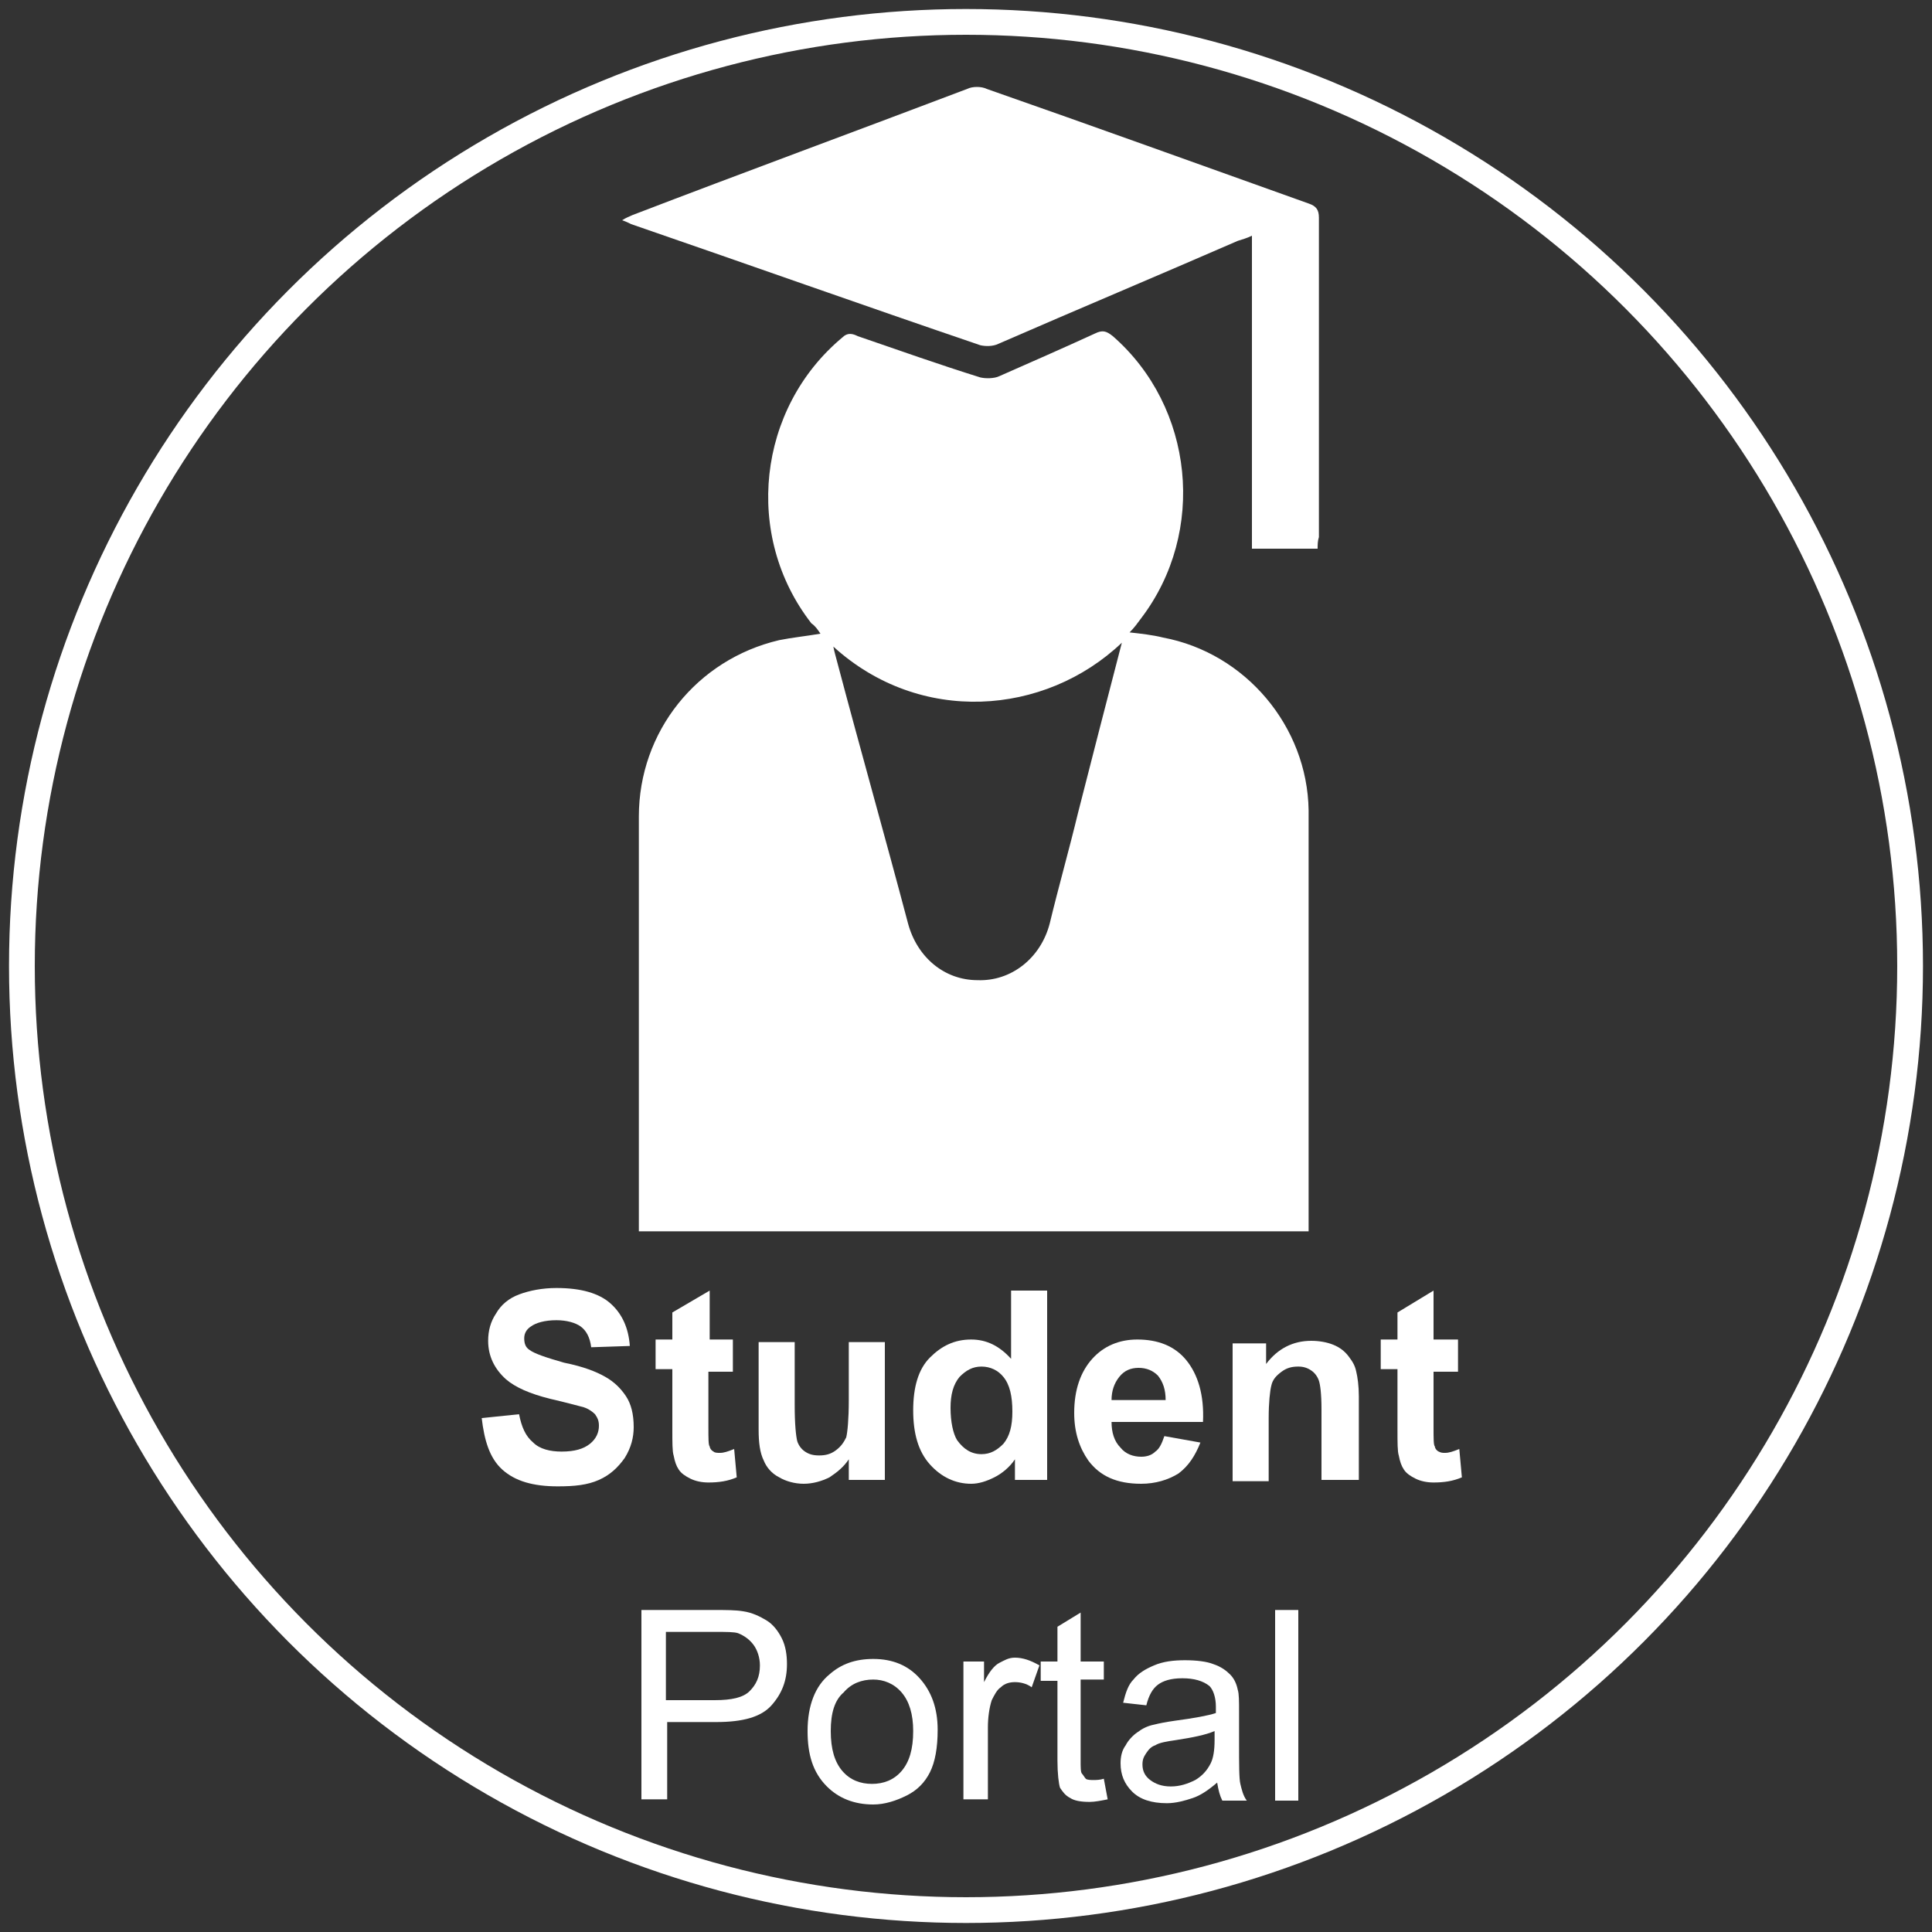
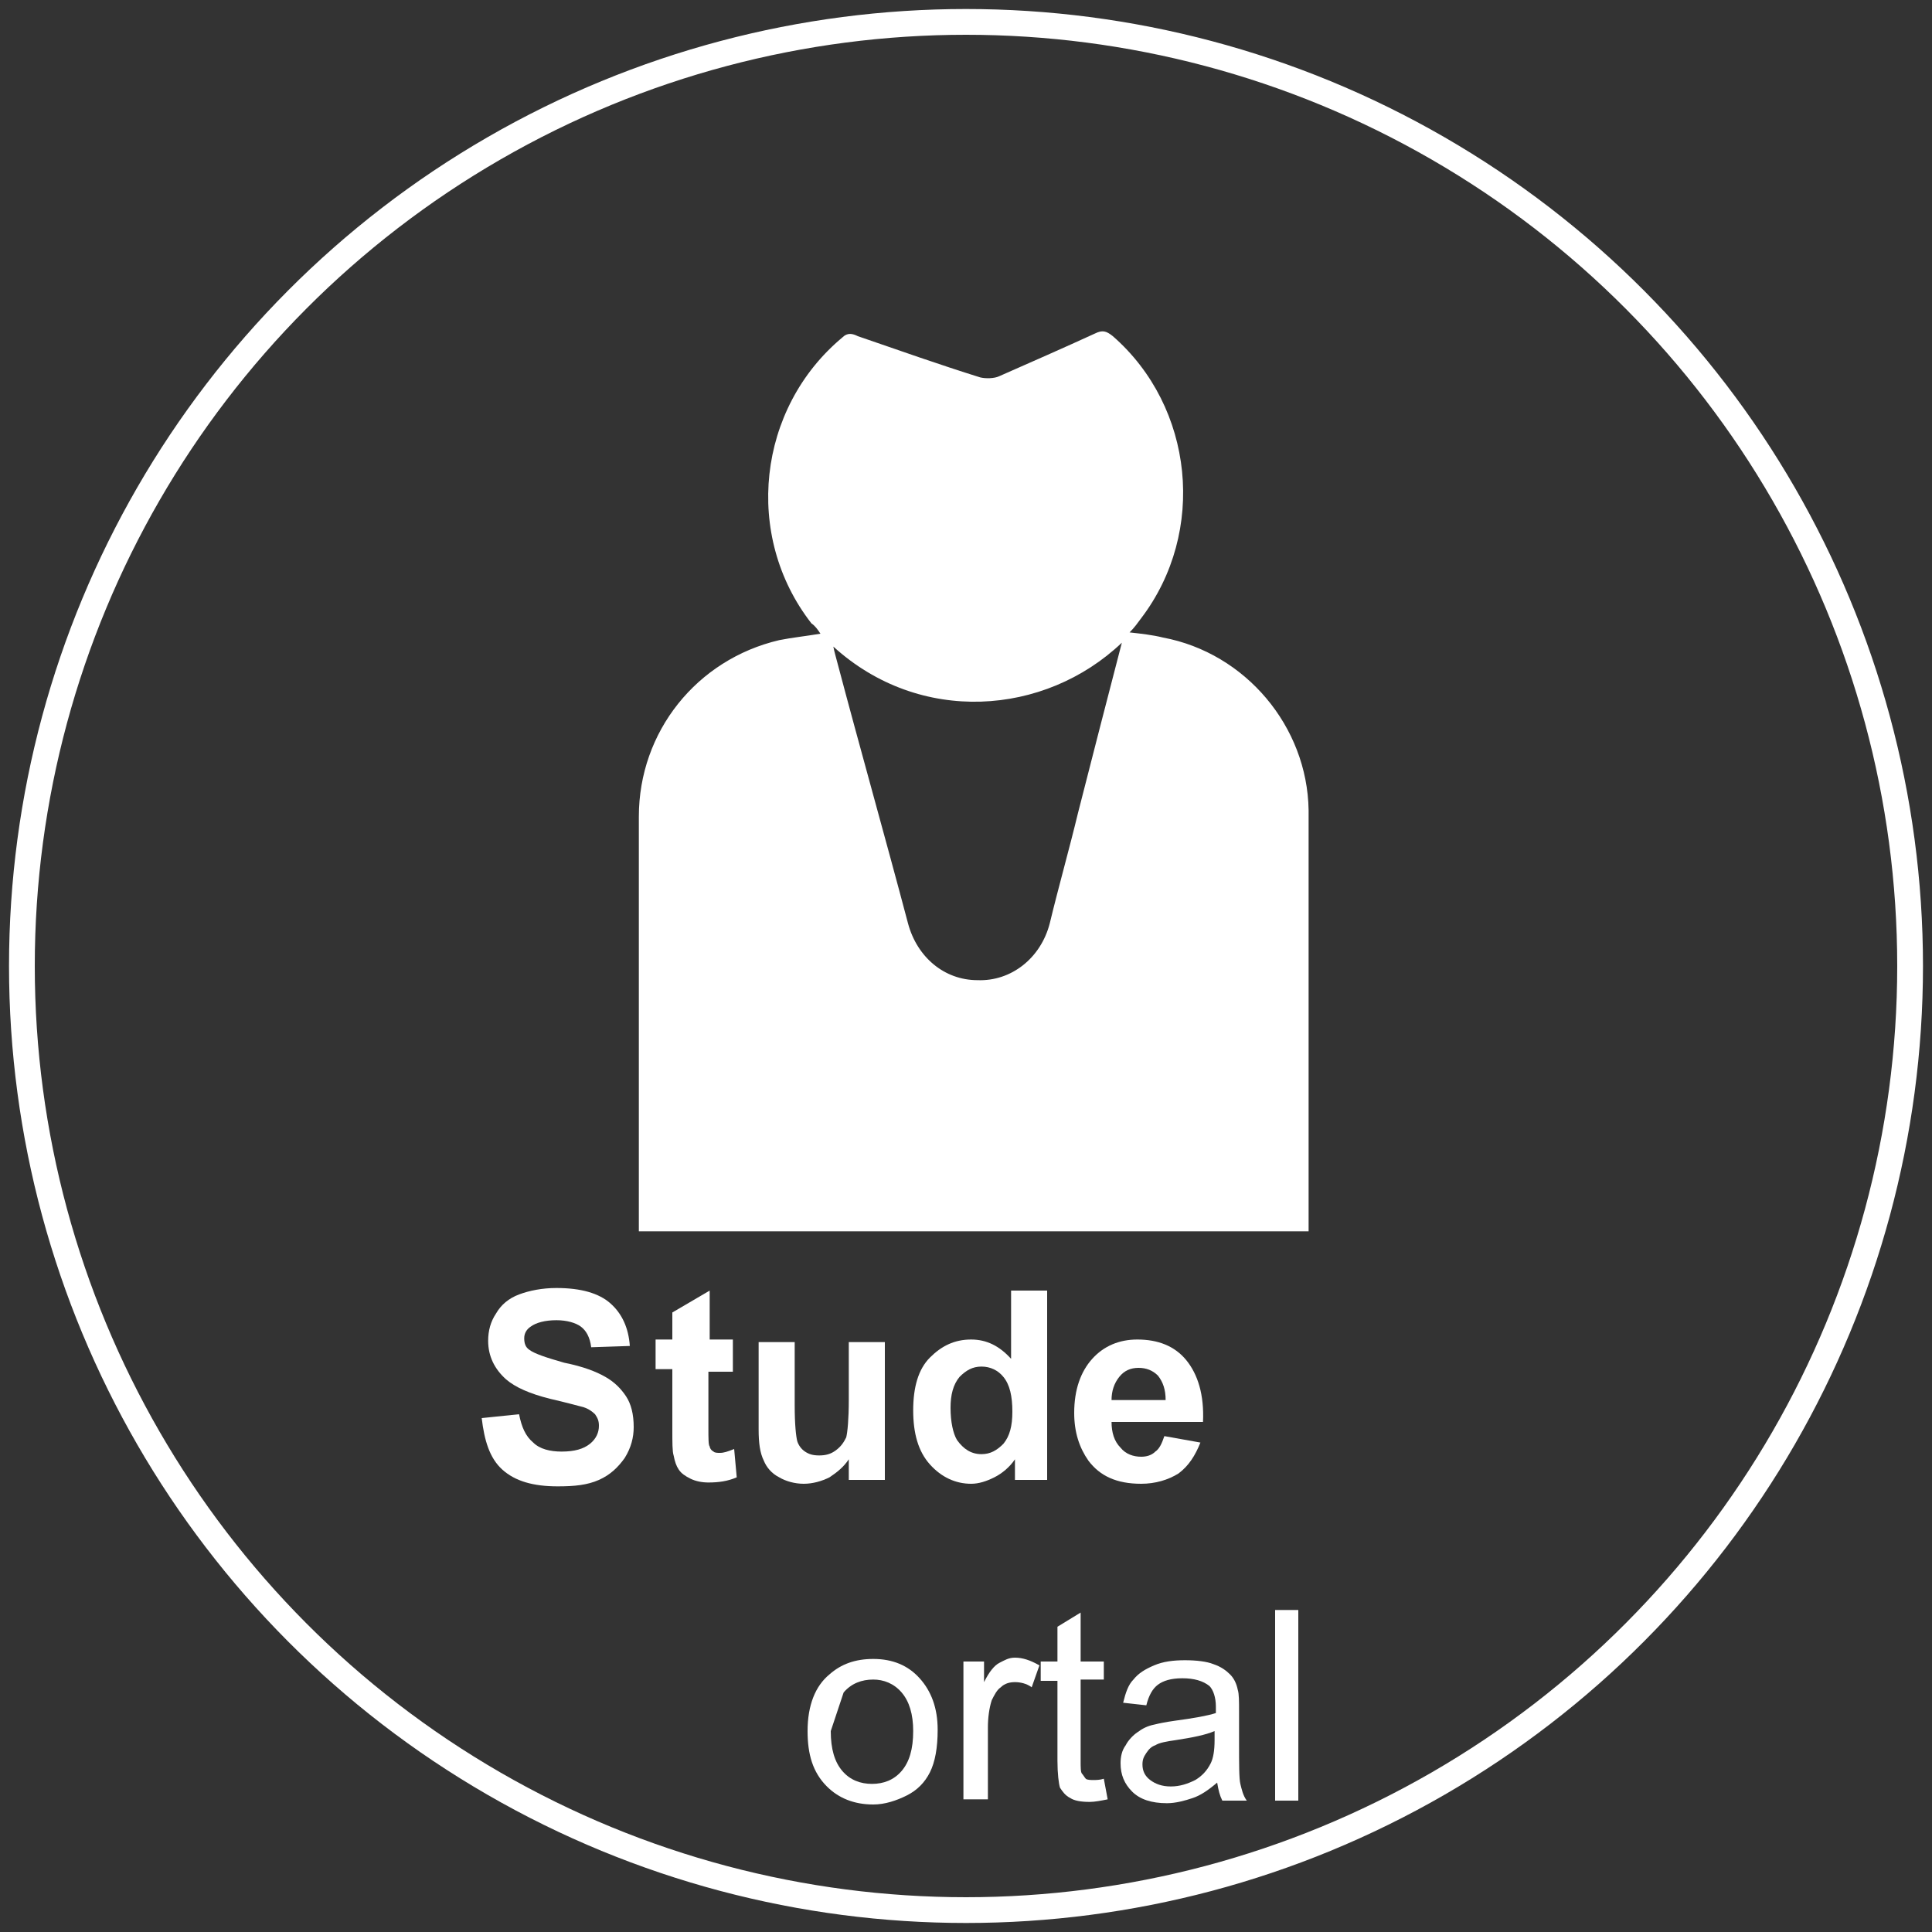
<svg xmlns="http://www.w3.org/2000/svg" version="1.1" id="Layer_1" x="0px" y="0px" viewBox="0 0 150 150" style="enable-background:new 0 0 150 150;" xml:space="preserve">
  <rect x="0" y="0" width="150" height="150" fill="#333333" stroke="none" />
  <style type="text/css">
	.st0{fill:none;stroke:#FFFFFF;stroke-width:2;stroke-miterlimit:10;}
	.st1{fill:#FFFFFF;}
</style>
  <circle id="XMLID_1_" class="st0" cx="75" cy="75" r="73.3" />
  <g id="XMLID_2_">
    <path id="XMLID_32_" class="st1" d="M49.6,95.6c0-3.3,0-6.5,0-9.7c0-7.5,0-15,0-22.5c0-6.6,4.5-12.2,10.9-13.7c1-0.2,2-0.3,3.2-0.5   c-0.2-0.3-0.4-0.6-0.7-0.8c-5.3-6.8-4.2-16.7,2.4-22.2c0.4-0.4,0.8-0.3,1.2-0.1c3.2,1.1,6.3,2.2,9.5,3.2c0.4,0.1,1.1,0.1,1.5-0.1   c2.5-1.1,5-2.2,7.4-3.3c0.6-0.3,0.9-0.2,1.4,0.2c6.3,5.5,7.3,15.2,2.2,21.9c-0.3,0.4-0.5,0.7-0.9,1.1c0.9,0.1,1.8,0.2,2.6,0.4   c6.4,1.2,11.2,6.9,11.3,13.4c0,10.6,0,21.2,0,31.9c0,0.2,0,0.5,0,0.8C84.3,95.6,67,95.6,49.6,95.6z M87.1,49.9   c-6,5.7-15.7,6.4-22.4,0.3c0.1,0.5,0.2,0.8,0.3,1.2c1.8,6.8,3.7,13.5,5.5,20.3c0.7,2.6,2.8,4.4,5.4,4.4c2.6,0.1,4.9-1.7,5.6-4.4   c0.7-2.9,1.5-5.7,2.2-8.6C84.8,58.8,85.9,54.5,87.1,49.9z" />
-     <path id="XMLID_31_" class="st1" d="M102.3,42.6c-1.7,0-3.4,0-5.1,0c0-8.1,0-16.1,0-24.3c-0.4,0.2-0.8,0.3-1.1,0.4   c-6.2,2.7-12.4,5.3-18.6,8c-0.4,0.2-1,0.2-1.4,0.1C67,23.7,58,20.5,49,17.4c-0.2-0.1-0.4-0.2-0.7-0.3c0.3-0.2,0.6-0.3,0.8-0.4   c8.6-3.3,17.3-6.5,26-9.8c0.4-0.2,1.1-0.2,1.5,0c8.3,2.9,16.6,5.9,25,8.9c0.6,0.2,0.8,0.5,0.8,1.1c0,8.3,0,16.5,0,24.8   C102.3,42,102.3,42.3,102.3,42.6z" />
  </g>
  <g id="XMLID_4_">
    <path id="XMLID_5_" class="st1" d="M37.4,110.1l2.9-0.3c0.2,1,0.5,1.7,1.1,2.2c0.5,0.5,1.3,0.7,2.2,0.7c1,0,1.7-0.2,2.2-0.6   c0.5-0.4,0.7-0.9,0.7-1.4c0-0.4-0.1-0.6-0.3-0.9c-0.2-0.2-0.6-0.5-1.1-0.6c-0.4-0.1-1.1-0.3-2.4-0.6c-1.6-0.4-2.7-0.9-3.4-1.5   c-0.9-0.8-1.4-1.8-1.4-3c0-0.8,0.2-1.5,0.6-2.1c0.4-0.7,1-1.2,1.8-1.5c0.8-0.3,1.8-0.5,2.9-0.5c1.9,0,3.3,0.4,4.2,1.2   c0.9,0.8,1.4,1.9,1.5,3.3l-3,0.1c-0.1-0.8-0.4-1.3-0.8-1.6c-0.4-0.3-1.1-0.5-1.9-0.5c-0.9,0-1.6,0.2-2,0.5   c-0.3,0.2-0.5,0.5-0.5,0.9c0,0.4,0.1,0.7,0.4,0.9c0.4,0.3,1.3,0.6,2.7,1c1.5,0.3,2.5,0.7,3.2,1.1c0.7,0.4,1.2,0.9,1.6,1.5   c0.4,0.6,0.6,1.4,0.6,2.4c0,0.8-0.2,1.6-0.7,2.4c-0.5,0.7-1.1,1.3-2,1.7c-0.9,0.4-1.9,0.5-3.2,0.5c-1.9,0-3.3-0.4-4.3-1.3   S37.6,111.8,37.4,110.1z" />
    <path id="XMLID_7_" class="st1" d="M56.9,104.2v2.3H55v4.3c0,0.9,0,1.4,0.1,1.5c0,0.1,0.1,0.3,0.3,0.4c0.1,0.1,0.3,0.1,0.5,0.1   c0.3,0,0.6-0.1,1.1-0.3l0.2,2.2c-0.7,0.3-1.4,0.4-2.2,0.4c-0.5,0-1-0.1-1.4-0.3c-0.4-0.2-0.7-0.4-0.9-0.7c-0.2-0.3-0.3-0.6-0.4-1.1   c-0.1-0.3-0.1-1-0.1-2v-4.7h-1.3v-2.3h1.3v-2.1l2.9-1.7v3.8H56.9z" />
    <path id="XMLID_9_" class="st1" d="M65.9,114.9v-1.6c-0.4,0.6-0.9,1-1.5,1.4c-0.6,0.3-1.3,0.5-2,0.5c-0.7,0-1.4-0.2-1.9-0.5   c-0.6-0.3-1-0.8-1.2-1.3c-0.3-0.6-0.4-1.4-0.4-2.4v-6.8h2.8v4.9c0,1.5,0.1,2.4,0.2,2.8c0.1,0.3,0.3,0.6,0.6,0.8   c0.3,0.2,0.6,0.3,1.1,0.3c0.5,0,0.9-0.1,1.3-0.4c0.4-0.3,0.6-0.6,0.8-1c0.1-0.4,0.2-1.4,0.2-2.9v-4.5h2.8v10.7H65.9z" />
    <path id="XMLID_11_" class="st1" d="M81.4,114.9h-2.6v-1.6c-0.4,0.6-1,1.1-1.6,1.4c-0.6,0.3-1.2,0.5-1.8,0.5   c-1.2,0-2.3-0.5-3.2-1.5c-0.9-1-1.3-2.4-1.3-4.2c0-1.8,0.4-3.2,1.3-4.1c0.9-0.9,1.9-1.4,3.2-1.4c1.2,0,2.2,0.5,3.1,1.5v-5.3h2.8   V114.9z M73.8,109.3c0,1.1,0.2,2,0.5,2.5c0.5,0.7,1.1,1.1,1.9,1.1c0.7,0,1.2-0.3,1.7-0.8c0.5-0.6,0.7-1.4,0.7-2.5   c0-1.2-0.2-2.1-0.7-2.7c-0.4-0.5-1-0.8-1.7-0.8c-0.7,0-1.2,0.3-1.7,0.8C74,107.5,73.8,108.3,73.8,109.3z" />
    <path id="XMLID_14_" class="st1" d="M90.4,111.5l2.8,0.5c-0.4,1-0.9,1.8-1.7,2.4c-0.8,0.5-1.8,0.8-2.9,0.8c-1.9,0-3.2-0.6-4.1-1.8   c-0.7-1-1.1-2.2-1.1-3.7c0-1.8,0.5-3.2,1.4-4.2c0.9-1,2.1-1.5,3.5-1.5c1.6,0,2.9,0.5,3.8,1.6c0.9,1.1,1.4,2.7,1.3,4.8h-7.1   c0,0.8,0.2,1.5,0.7,2c0.4,0.5,1,0.7,1.6,0.7c0.4,0,0.8-0.1,1.1-0.4C90,112.5,90.2,112.1,90.4,111.5z M90.5,108.7   c0-0.8-0.2-1.4-0.6-1.9c-0.4-0.4-0.9-0.6-1.5-0.6c-0.6,0-1.1,0.2-1.5,0.7c-0.4,0.5-0.6,1.1-0.6,1.8H90.5z" />
-     <path id="XMLID_17_" class="st1" d="M105.4,114.9h-2.8v-5.5c0-1.2-0.1-1.9-0.2-2.2c-0.1-0.3-0.3-0.6-0.6-0.8   c-0.3-0.2-0.6-0.3-1-0.3c-0.5,0-0.9,0.1-1.3,0.4c-0.4,0.3-0.7,0.6-0.8,1.1c-0.1,0.4-0.2,1.3-0.2,2.5v4.9h-2.8v-10.7h2.6v1.6   c0.9-1.2,2.1-1.8,3.5-1.8c0.6,0,1.2,0.1,1.7,0.3c0.5,0.2,0.9,0.5,1.2,0.9c0.3,0.4,0.5,0.7,0.6,1.2c0.1,0.4,0.2,1.1,0.2,1.9V114.9z" />
-     <path id="XMLID_19_" class="st1" d="M113.2,104.2v2.3h-1.9v4.3c0,0.9,0,1.4,0.1,1.5c0,0.1,0.1,0.3,0.3,0.4s0.3,0.1,0.5,0.1   c0.3,0,0.6-0.1,1.1-0.3l0.2,2.2c-0.7,0.3-1.4,0.4-2.2,0.4c-0.5,0-1-0.1-1.4-0.3c-0.4-0.2-0.7-0.4-0.9-0.7c-0.2-0.3-0.3-0.6-0.4-1.1   c-0.1-0.3-0.1-1-0.1-2v-4.7h-1.3v-2.3h1.3v-2.1l2.8-1.7v3.8H113.2z" />
-     <path id="XMLID_21_" class="st1" d="M49.8,139.8V125h5.6c1,0,1.7,0,2.3,0.1c0.7,0.1,1.3,0.4,1.8,0.7c0.5,0.3,0.9,0.8,1.2,1.4   c0.3,0.6,0.4,1.3,0.4,2c0,1.3-0.4,2.3-1.2,3.2s-2.2,1.3-4.3,1.3h-3.8v6H49.8z M51.7,132h3.8c1.3,0,2.2-0.2,2.7-0.7   c0.5-0.5,0.8-1.1,0.8-2c0-0.6-0.2-1.2-0.5-1.6c-0.3-0.4-0.7-0.7-1.2-0.9c-0.3-0.1-0.9-0.1-1.8-0.1h-3.8V132z" />
-     <path id="XMLID_24_" class="st1" d="M62.7,134.4c0-2,0.6-3.5,1.7-4.4c0.9-0.8,2-1.2,3.4-1.2c1.5,0,2.7,0.5,3.6,1.5   c0.9,1,1.4,2.3,1.4,4c0,1.4-0.2,2.5-0.6,3.3c-0.4,0.8-1,1.4-1.8,1.8c-0.8,0.4-1.7,0.7-2.6,0.7c-1.5,0-2.7-0.5-3.6-1.4   C63.1,137.6,62.7,136.2,62.7,134.4z M64.5,134.4c0,1.4,0.3,2.4,0.9,3.1c0.6,0.7,1.4,1,2.3,1c0.9,0,1.7-0.3,2.3-1   c0.6-0.7,0.9-1.7,0.9-3.1c0-1.3-0.3-2.3-0.9-3c-0.6-0.7-1.4-1-2.2-1c-0.9,0-1.7,0.3-2.3,1C64.8,132,64.5,133,64.5,134.4z" />
+     <path id="XMLID_24_" class="st1" d="M62.7,134.4c0-2,0.6-3.5,1.7-4.4c0.9-0.8,2-1.2,3.4-1.2c1.5,0,2.7,0.5,3.6,1.5   c0.9,1,1.4,2.3,1.4,4c0,1.4-0.2,2.5-0.6,3.3c-0.4,0.8-1,1.4-1.8,1.8c-0.8,0.4-1.7,0.7-2.6,0.7c-1.5,0-2.7-0.5-3.6-1.4   C63.1,137.6,62.7,136.2,62.7,134.4z M64.5,134.4c0,1.4,0.3,2.4,0.9,3.1c0.6,0.7,1.4,1,2.3,1c0.9,0,1.7-0.3,2.3-1   c0.6-0.7,0.9-1.7,0.9-3.1c0-1.3-0.3-2.3-0.9-3c-0.6-0.7-1.4-1-2.2-1c-0.9,0-1.7,0.3-2.3,1z" />
    <path id="XMLID_27_" class="st1" d="M74.8,139.8V129h1.6v1.6c0.4-0.8,0.8-1.3,1.2-1.5c0.4-0.2,0.7-0.4,1.2-0.4   c0.6,0,1.2,0.2,1.9,0.6l-0.6,1.7c-0.4-0.3-0.9-0.4-1.3-0.4c-0.4,0-0.8,0.1-1.1,0.4c-0.3,0.2-0.5,0.6-0.7,1   c-0.2,0.6-0.3,1.4-0.3,2.1v5.6H74.8z" />
    <path id="XMLID_29_" class="st1" d="M85.7,138.1l0.3,1.6c-0.5,0.1-1,0.2-1.4,0.2c-0.7,0-1.2-0.1-1.5-0.3c-0.4-0.2-0.6-0.5-0.8-0.8   c-0.1-0.3-0.2-1.1-0.2-2.1v-6.2h-1.3V129h1.3v-2.7l1.8-1.1v3.8h1.8v1.4h-1.8v6.3c0,0.5,0,0.9,0.1,1c0.1,0.1,0.2,0.3,0.3,0.4   c0.1,0.1,0.4,0.1,0.6,0.1C85.1,138.2,85.4,138.2,85.7,138.1z" />
    <path id="XMLID_35_" class="st1" d="M94.5,138.4c-0.7,0.6-1.3,1-1.9,1.2c-0.6,0.2-1.3,0.4-2,0.4c-1.2,0-2.1-0.3-2.7-0.9   c-0.6-0.6-0.9-1.3-0.9-2.2c0-0.5,0.1-1,0.4-1.4c0.2-0.4,0.6-0.8,0.9-1c0.4-0.3,0.8-0.5,1.3-0.6c0.4-0.1,0.9-0.2,1.6-0.3   c1.5-0.2,2.6-0.4,3.2-0.6c0-0.2,0-0.4,0-0.5c0-0.7-0.2-1.3-0.5-1.6c-0.5-0.4-1.2-0.6-2.1-0.6c-0.9,0-1.5,0.2-1.9,0.5   c-0.4,0.3-0.7,0.8-0.9,1.6l-1.8-0.2c0.2-0.8,0.4-1.4,0.8-1.8c0.4-0.5,0.9-0.8,1.6-1.1c0.7-0.3,1.5-0.4,2.4-0.4   c0.9,0,1.7,0.1,2.2,0.3c0.6,0.2,1,0.5,1.3,0.8c0.3,0.3,0.5,0.7,0.6,1.2c0.1,0.3,0.1,0.9,0.1,1.7v2.4c0,1.7,0,2.8,0.1,3.2   c0.1,0.4,0.2,0.9,0.5,1.3h-1.9C94.7,139.4,94.6,139,94.5,138.4z M94.3,134.4c-0.7,0.3-1.7,0.5-3,0.7c-0.7,0.1-1.3,0.2-1.6,0.4   c-0.3,0.1-0.5,0.3-0.7,0.6c-0.2,0.3-0.3,0.5-0.3,0.9c0,0.5,0.2,0.9,0.6,1.2c0.4,0.3,0.9,0.5,1.6,0.5c0.7,0,1.3-0.2,1.9-0.5   c0.5-0.3,0.9-0.7,1.2-1.3c0.2-0.4,0.3-1,0.3-1.8V134.4z" />
    <path id="XMLID_38_" class="st1" d="M99,139.8V125h1.8v14.8H99z" />
  </g>
</svg>